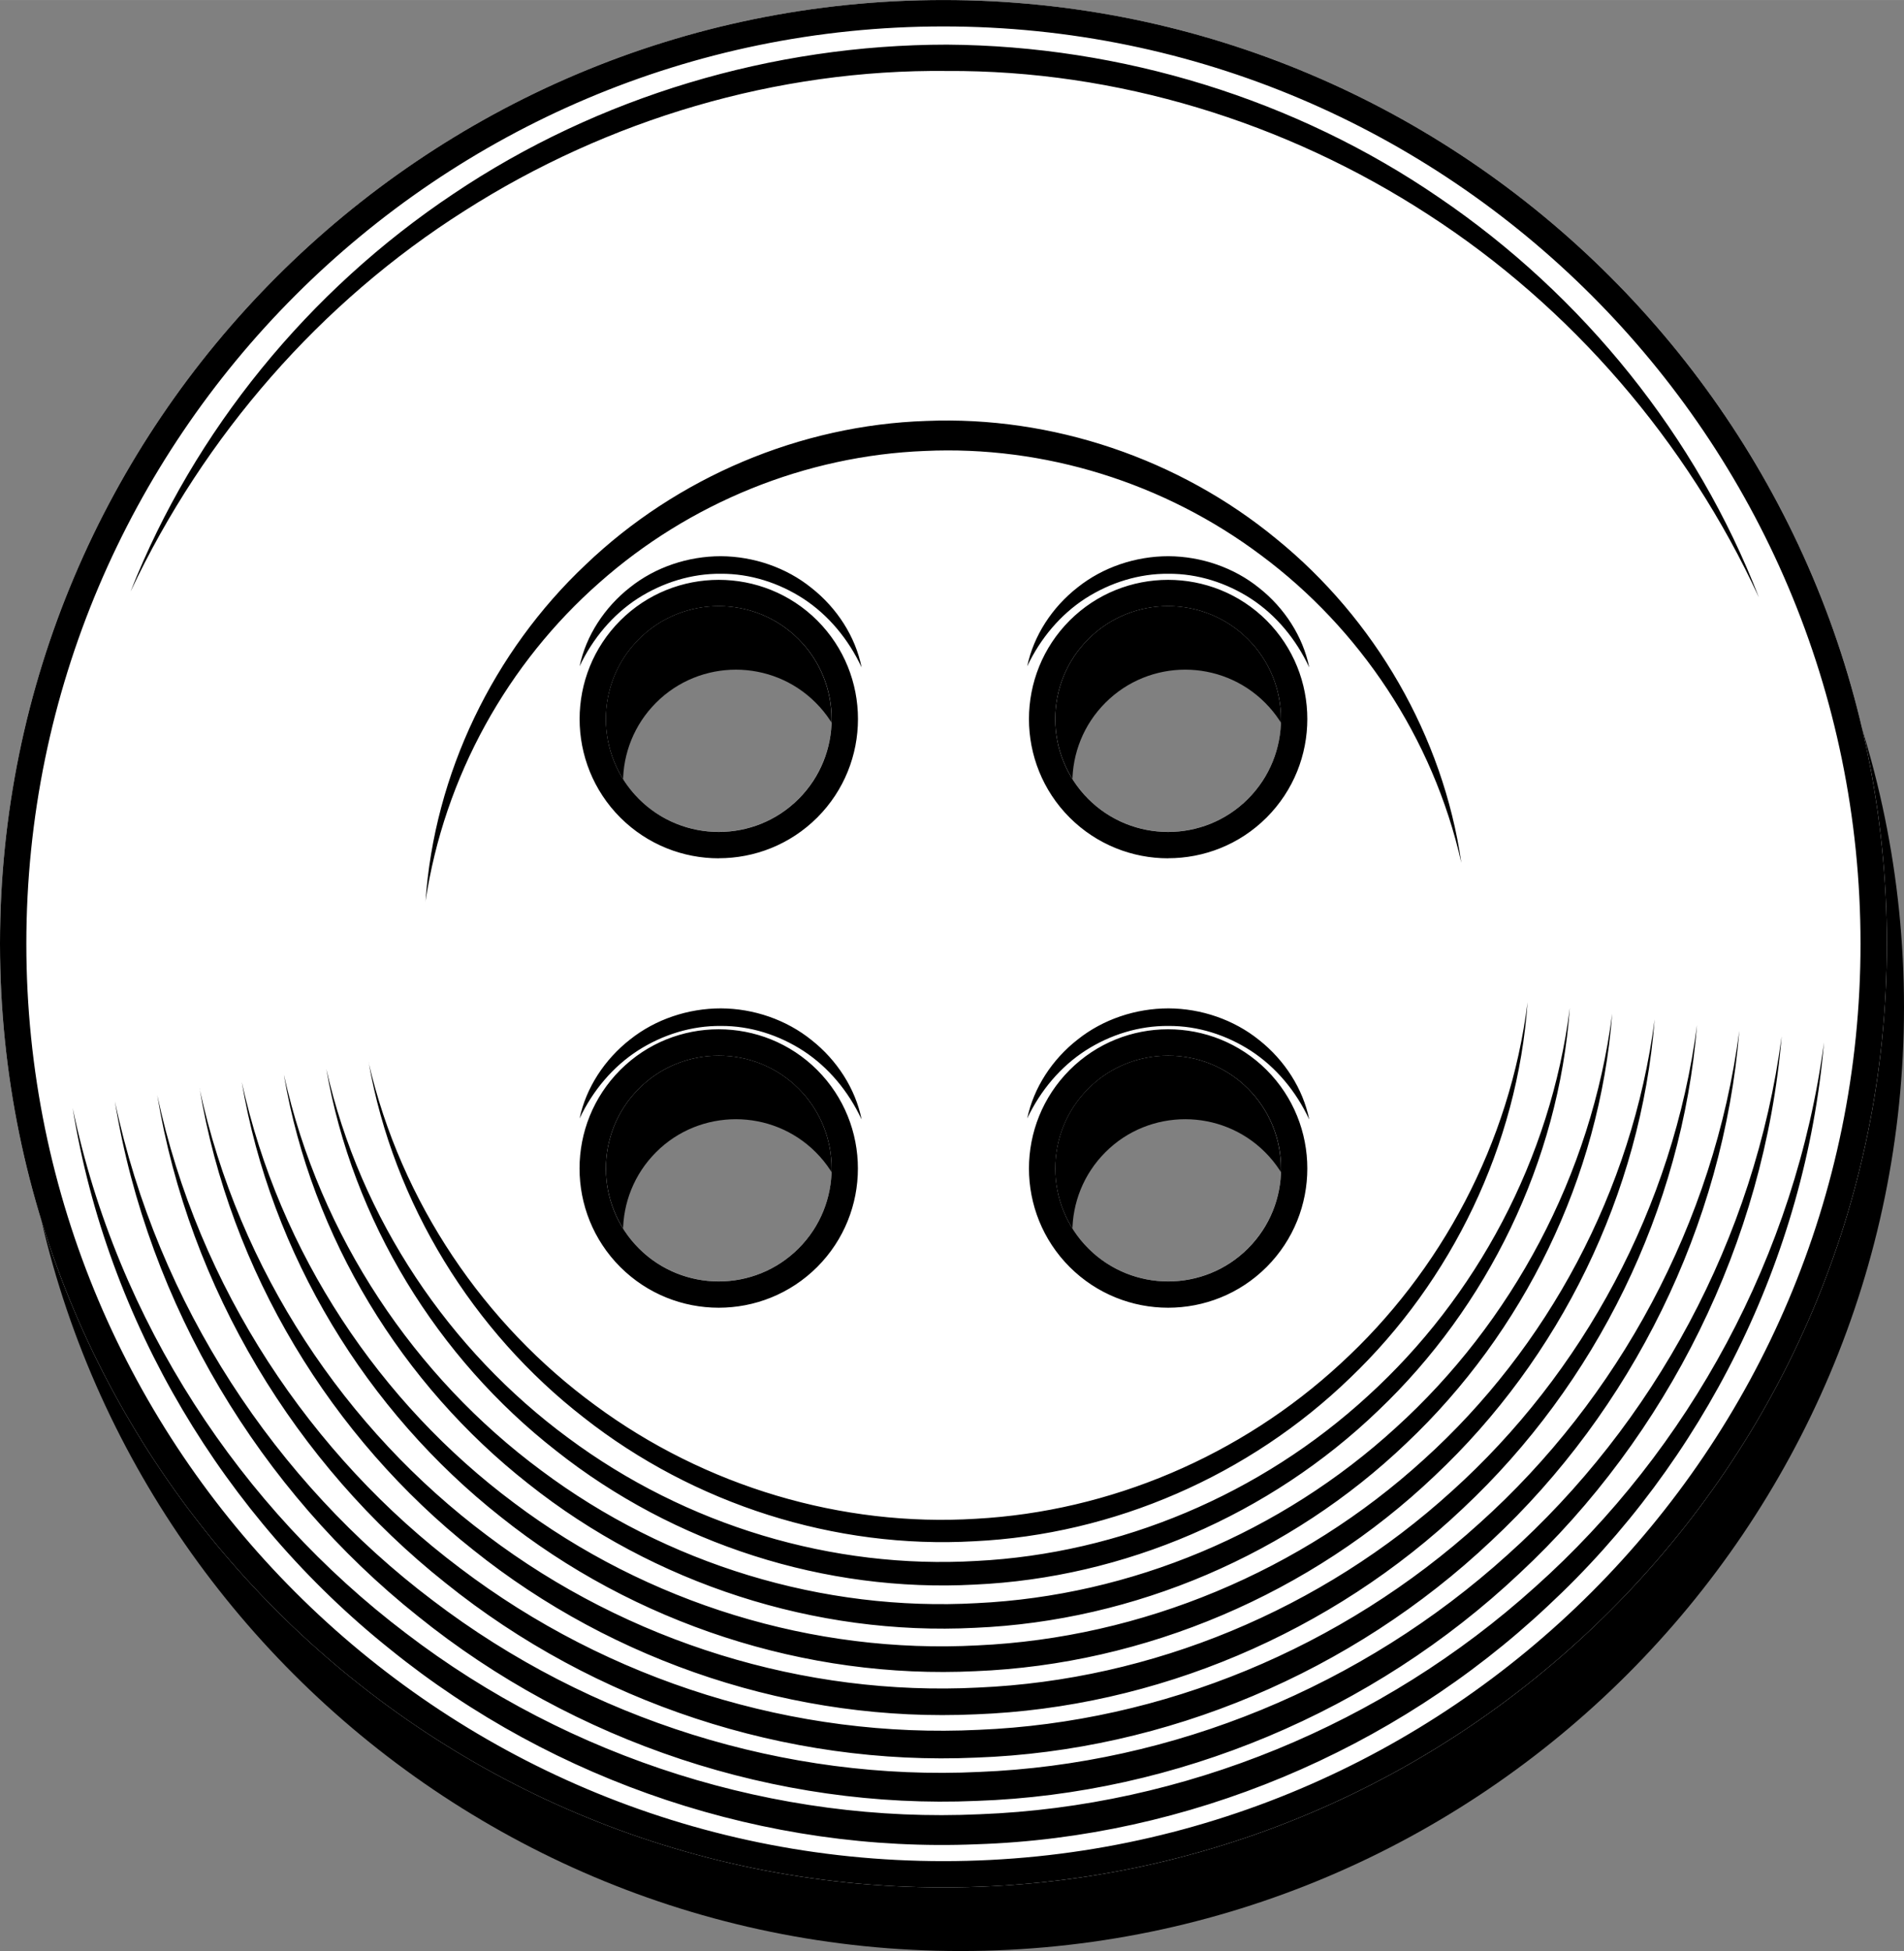
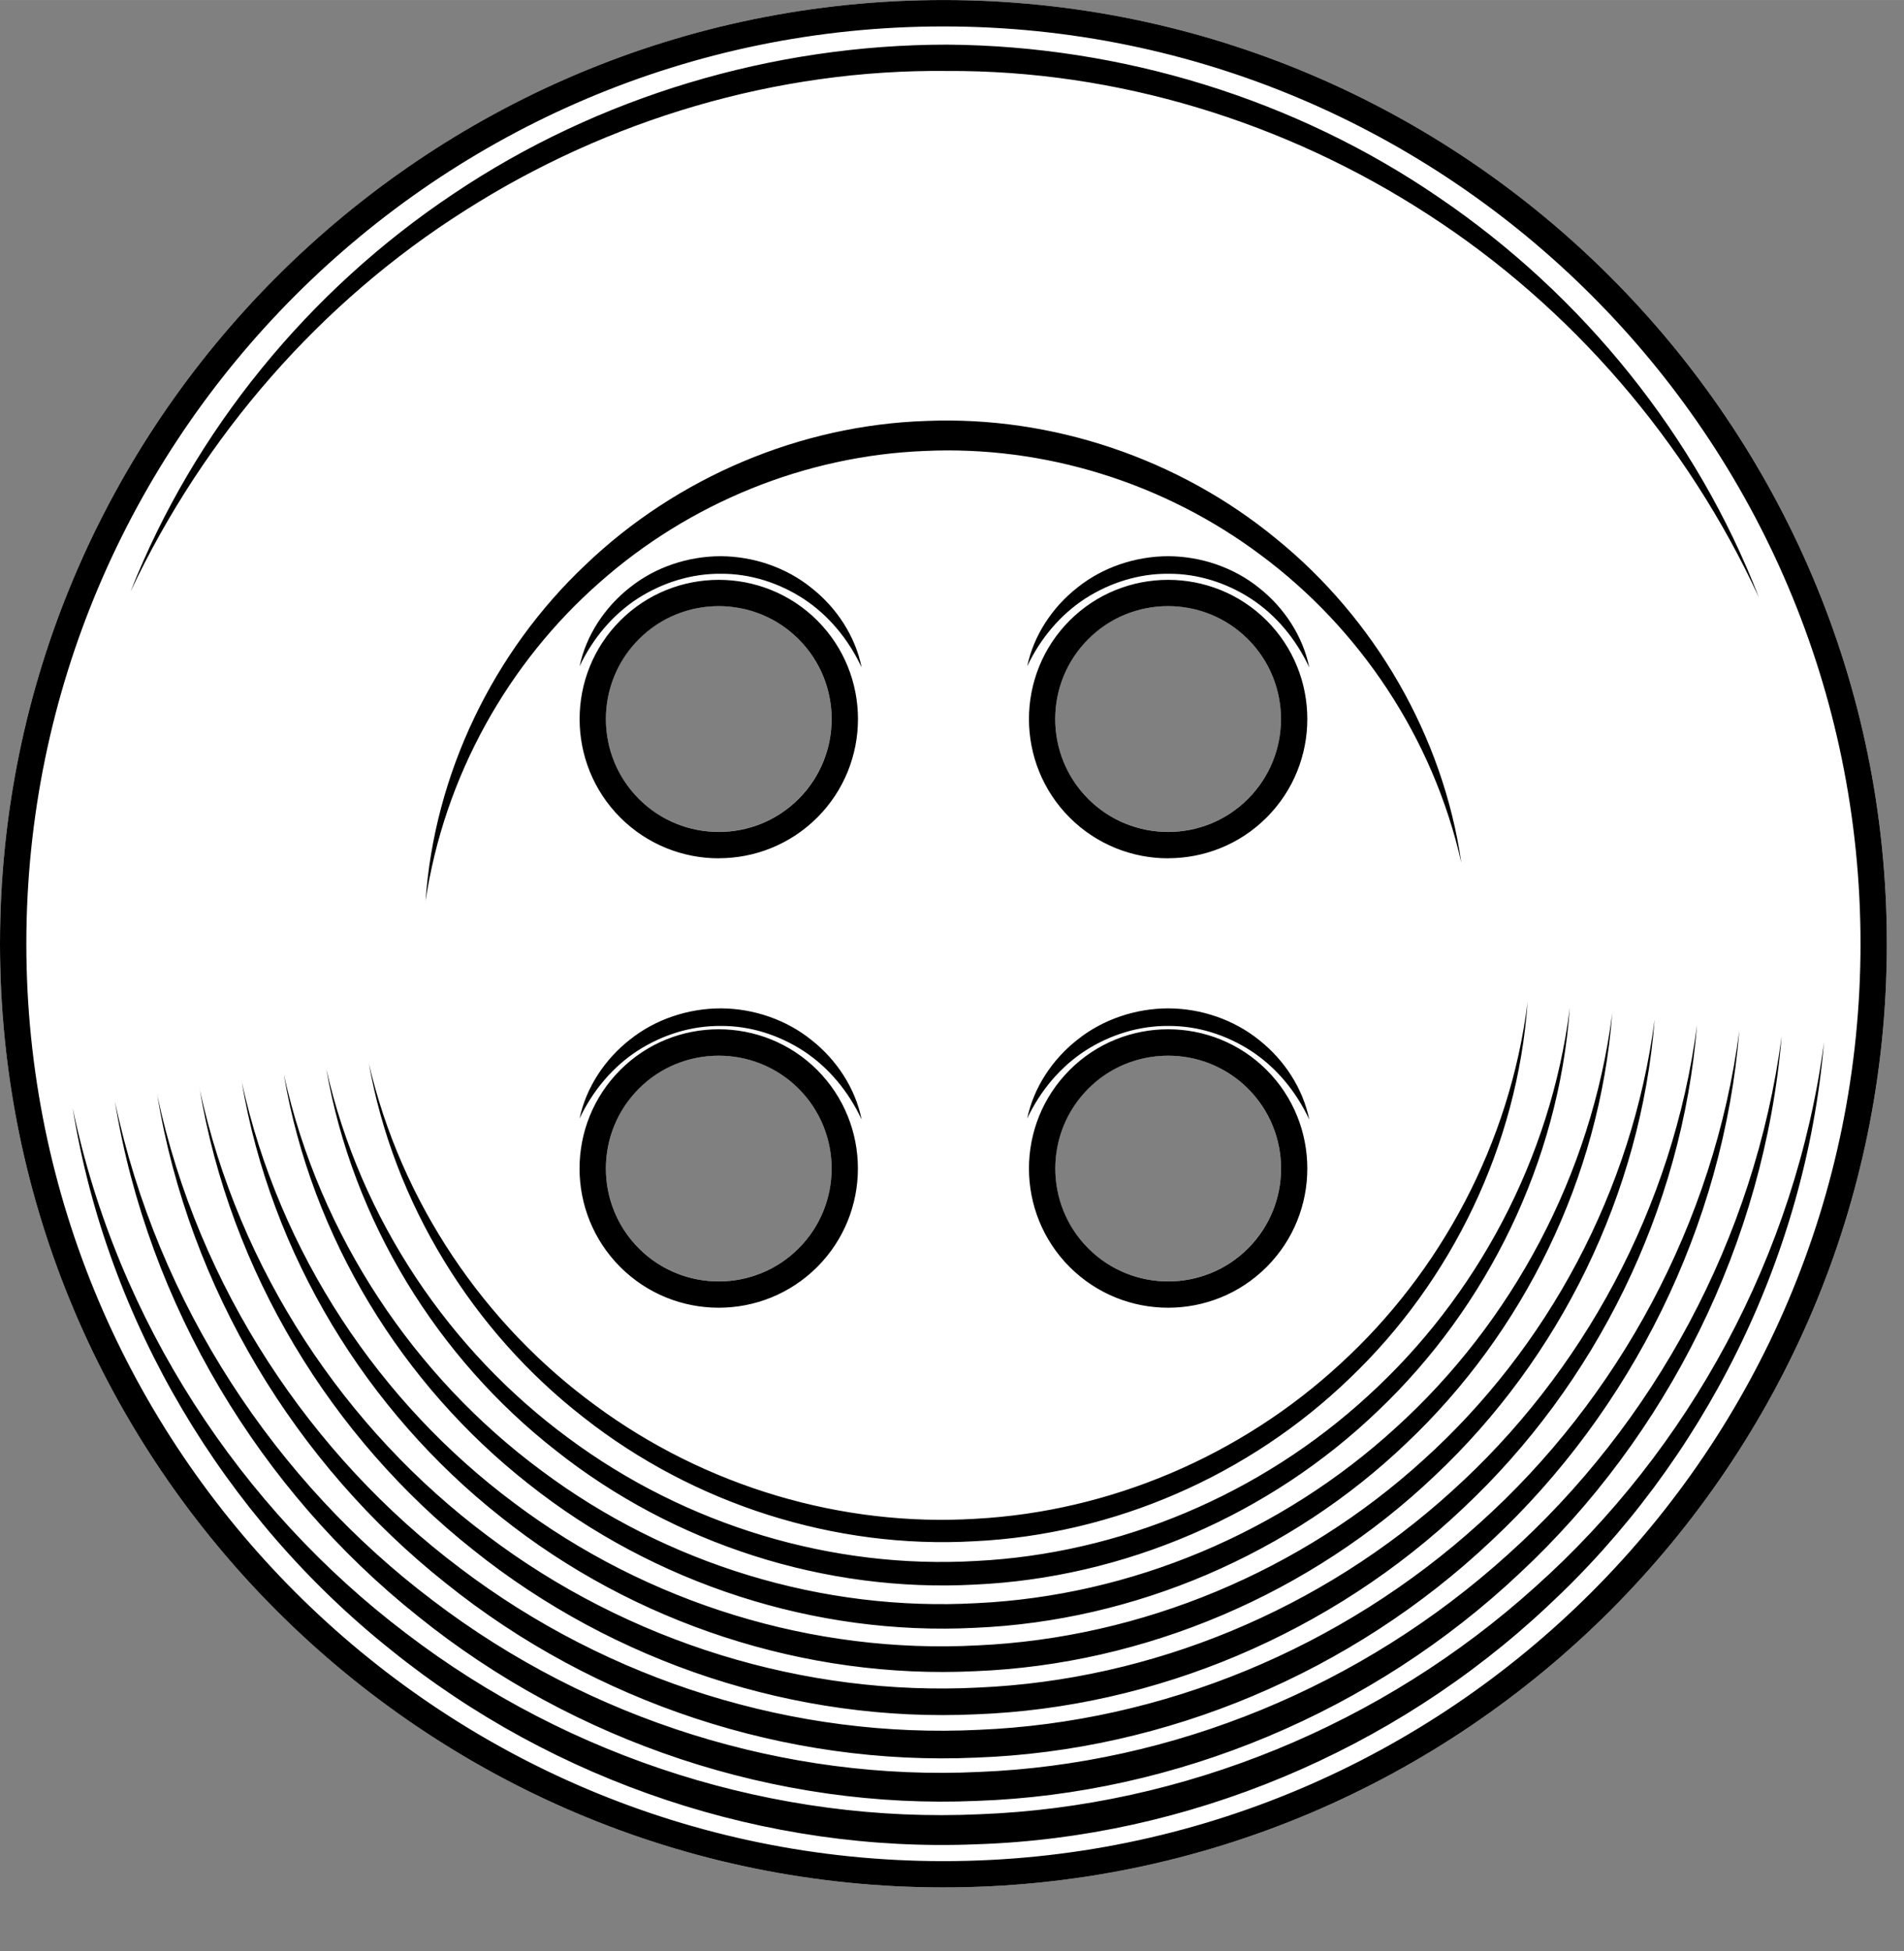
<svg xmlns="http://www.w3.org/2000/svg" xml:space="preserve" width="22.185mm" height="22.727mm" style="shape-rendering:geometricPrecision; text-rendering:geometricPrecision; image-rendering:optimizeQuality; fill-rule:evenodd; clip-rule:evenodd" viewBox="0 0 275.42 282.14">
  <rect x="0" y="0" width="275.42" height="282.14" fill="#808080" stroke="none" />
  <defs>
    <style type="text/css">  .fil0 {fill:black;fill-rule:nonzero} .fil1 {fill:white;fill-rule:nonzero}  </style>
  </defs>
  <g id="Слой_x0020_1">
-     <path class="fil0" d="M138.95 9.2c-75.25,0 -136.47,61.22 -136.47,136.47 0,75.25 61.22,136.47 136.47,136.47 75.25,0 136.47,-61.22 136.47,-136.47 0,-75.25 -61.22,-136.47 -136.47,-136.47zm-44.05 92.42c3.18,-3.19 7.37,-4.78 11.55,-4.78 4.18,0 8.37,1.59 11.55,4.78 6.37,6.37 6.37,16.73 0,23.1 -6.37,6.38 -16.74,6.36 -23.1,0 -6.37,-6.37 -6.37,-16.73 0,-23.1zm0 65c3.18,-3.19 7.37,-4.77 11.55,-4.77 4.18,0 8.37,1.59 11.55,4.77 6.37,6.37 6.37,16.73 0,23.1 -6.37,6.38 -16.74,6.36 -23.1,0 -6.37,-6.37 -6.37,-16.73 0,-23.1zm65 -65c6.37,-6.38 16.73,-6.37 23.1,0 6.37,6.37 6.37,16.73 0,23.1 -6.37,6.38 -16.74,6.36 -23.1,0 -6.37,-6.37 -6.37,-16.73 0,-23.1zm0 65c3.18,-3.19 7.37,-4.77 11.55,-4.77 4.18,0 8.37,1.59 11.55,4.77 6.37,6.37 6.37,16.73 0,23.1 -6.37,6.38 -16.74,6.36 -23.1,0 -6.37,-6.37 -6.37,-16.73 0,-23.1z" />
    <path class="fil1" d="M136.47 0c-75.25,0 -136.47,61.22 -136.47,136.47 0,75.26 61.22,136.47 136.47,136.47 75.25,0 136.47,-61.22 136.47,-136.47 0,-75.25 -61.22,-136.47 -136.47,-136.47zm20.95 92.42c6.37,-6.38 16.73,-6.37 23.1,0 6.37,6.37 6.37,16.73 0,23.1 -6.37,6.38 -16.74,6.36 -23.1,0 -6.37,-6.37 -6.37,-16.73 0,-23.1zm-41.9 88.1c-6.37,6.38 -16.74,6.36 -23.1,0 -6.37,-6.37 -6.37,-16.73 0,-23.1 3.18,-3.19 7.37,-4.77 11.55,-4.77 4.18,0 8.37,1.59 11.55,4.77 6.37,6.37 6.37,16.73 0,23.1zm65 0c-6.37,6.38 -16.74,6.36 -23.1,0 -6.37,-6.37 -6.37,-16.73 0,-23.1 3.18,-3.19 7.37,-4.77 11.55,-4.77 4.18,0 8.37,1.59 11.55,4.77 6.37,6.37 6.37,16.73 0,23.1zm-88.11 -88.1c3.18,-3.19 7.37,-4.78 11.55,-4.78 4.18,0 8.37,1.59 11.55,4.78 6.37,6.37 6.37,16.73 0,23.1 -6.37,6.38 -16.74,6.36 -23.1,0 -6.37,-6.37 -6.37,-16.73 0,-23.1z" />
    <path class="fil0" d="M136.47 0c-75.25,0 -136.47,61.22 -136.47,136.47 0,75.26 61.22,136.47 136.47,136.47 75.25,0 136.47,-61.22 136.47,-136.47 0,-75.25 -61.22,-136.47 -136.47,-136.47zm0 269.14c-73.15,0 -132.66,-59.51 -132.66,-132.66 0,-73.15 59.51,-132.66 132.66,-132.66 73.15,0 132.66,59.51 132.66,132.66 0,73.15 -59.51,132.66 -132.66,132.66zm32.5 -145.03c5.16,0 10.32,-1.96 14.25,-5.89 7.85,-7.86 7.85,-20.63 0,-28.49 -7.86,-7.84 -20.64,-7.84 -28.49,0 -7.85,7.86 -7.85,20.64 0,28.5 3.93,3.92 9.08,5.89 14.24,5.89zm-11.55 -31.68c6.37,-6.38 16.73,-6.37 23.1,0 6.37,6.37 6.37,16.73 0,23.1 -6.37,6.38 -16.74,6.36 -23.1,0 -6.37,-6.37 -6.37,-16.73 0,-23.1zm-67.7 62.3c-7.85,7.86 -7.85,20.63 0,28.49 3.93,3.92 9.08,5.89 14.24,5.89 5.16,0 10.31,-1.96 14.25,-5.89 7.85,-7.86 7.85,-20.63 0,-28.49 -7.86,-7.85 -20.64,-7.85 -28.49,0zm25.8 25.8c-6.37,6.38 -16.74,6.36 -23.1,0 -6.37,-6.37 -6.37,-16.73 0,-23.1 3.18,-3.19 7.37,-4.77 11.55,-4.77 4.18,0 8.37,1.59 11.55,4.77 6.37,6.37 6.37,16.73 0,23.1zm39.21 -25.8c-7.85,7.86 -7.85,20.63 0,28.49 3.93,3.92 9.08,5.89 14.24,5.89 5.16,0 10.32,-1.96 14.25,-5.89 7.85,-7.86 7.85,-20.63 0,-28.49 -7.86,-7.85 -20.64,-7.85 -28.49,0zm25.8 25.8c-6.37,6.38 -16.74,6.36 -23.1,0 -6.37,-6.37 -6.37,-16.73 0,-23.1 3.18,-3.19 7.37,-4.77 11.55,-4.77 4.18,0 8.37,1.59 11.55,4.77 6.37,6.37 6.37,16.73 0,23.1zm-76.56 -56.42c5.16,0 10.31,-1.96 14.25,-5.89l0 -0c7.85,-7.86 7.85,-20.63 0,-28.49 -7.86,-7.84 -20.64,-7.84 -28.49,0 -7.85,7.86 -7.85,20.64 0,28.5 3.93,3.92 9.08,5.89 14.24,5.89zm-11.55 -31.68c3.18,-3.19 7.37,-4.78 11.55,-4.78 4.18,0 8.37,1.59 11.55,4.78 6.37,6.37 6.37,16.73 0,23.1 -6.37,6.38 -16.74,6.36 -23.1,0 -6.37,-6.37 -6.37,-16.73 0,-23.1zm-30.87 37.97c1.26,-18.55 9.86,-36.2 23.16,-48.74 13.22,-12.65 31.08,-20.2 49.28,-20.79 18.19,-0.75 36.55,5.45 50.66,17.07 14.18,11.52 24.08,28.45 26.74,46.84 -4.1,-18.2 -14.81,-33.94 -28.9,-44.43 -14.07,-10.58 -31.51,-15.94 -48.7,-15.14 -17.19,0.67 -34.05,7.47 -47.13,19.08 -13.11,11.54 -22.41,27.9 -25.12,46.12zm202.3 20.32c-2.67,31.3 -17.51,60.7 -39.97,81.54 -22.34,20.99 -52.17,33.45 -82.58,34.44 -30.39,1.27 -61.06,-8.93 -84.87,-28.2 -23.91,-19.1 -40.92,-47.27 -45.92,-78.27 6.46,30.85 24.33,57.87 48.2,75.95 23.83,18.23 53.64,27.54 83.04,26.18 29.41,-1.13 58.22,-12.92 80.34,-32.89 22.2,-19.83 37.65,-47.9 41.76,-78.75zm-247.23 8.56c6.21,29.34 23.26,55.02 46,72.18 22.7,17.3 51.08,26.13 79.05,24.78 27.98,-1.12 55.36,-12.37 76.39,-31.39 21.1,-18.89 35.77,-45.61 39.66,-74.97 -2.5,29.79 -16.58,57.78 -37.92,77.65 -21.23,20.01 -49.62,31.91 -78.55,32.9 -28.93,1.25 -58.13,-8.42 -80.82,-26.73 -22.78,-18.15 -39,-44.93 -43.81,-74.42zm6.12 -0.94c5.96,27.84 22.19,52.17 43.8,68.42 21.57,16.38 48.51,24.7 75.05,23.39 26.55,-1.1 52.52,-11.82 72.45,-29.9 20,-17.96 33.89,-43.32 37.56,-71.19 -2.32,28.27 -15.65,54.88 -35.88,73.76 -20.13,19.02 -47.05,30.37 -74.52,31.35 -27.46,1.23 -55.2,-7.91 -76.76,-25.26 -21.65,-17.19 -37.09,-42.6 -41.7,-70.58zm6.12 -0.94c5.7,26.33 21.11,49.32 41.6,64.65 20.44,15.46 45.94,23.28 71.05,21.99 25.11,-1.09 49.66,-11.27 68.5,-28.4 18.9,-17.01 32.02,-41.04 35.47,-67.41 -2.16,26.76 -14.72,51.96 -33.83,69.87 -19.02,18.05 -44.49,28.83 -70.49,29.81 -25.99,1.21 -52.27,-7.4 -72.71,-23.78 -20.52,-16.24 -35.18,-40.27 -39.58,-66.74zm6.11 -0.94c5.45,24.83 20.04,46.47 39.39,60.88 19.32,14.54 43.38,21.87 67.06,20.6 23.68,-1.08 46.82,-10.72 64.56,-26.9 17.8,-16.08 30.14,-38.75 33.37,-63.63 -1.98,25.26 -13.79,49.06 -31.8,65.99 -17.91,17.06 -41.92,27.29 -66.45,28.27 -24.53,1.2 -49.34,-6.88 -68.66,-22.31 -19.39,-15.29 -33.26,-37.93 -37.47,-62.9zm6.12 -0.94c5.19,23.32 18.96,43.62 37.18,57.11 18.18,13.61 40.82,20.45 63.06,19.2 22.25,-1.07 43.97,-10.17 60.61,-25.4 16.7,-15.14 28.26,-36.46 31.27,-59.85 -1.81,23.74 -12.86,46.14 -29.75,62.1 -16.8,16.08 -39.36,25.74 -62.43,26.72 -23.05,1.18 -46.4,-6.37 -64.6,-20.83 -18.26,-14.34 -31.34,-35.59 -35.35,-59.05zm6.11 -0.94c4.95,21.81 17.89,40.76 34.98,53.35 17.06,12.68 38.25,19.02 59.06,17.8 20.82,-1.06 41.12,-9.61 56.67,-23.9 15.6,-14.2 26.4,-34.17 29.17,-56.07 -1.63,22.23 -11.94,43.23 -27.71,58.22 -15.7,15.1 -36.79,24.2 -58.39,25.17 -21.59,1.16 -43.48,-5.85 -60.54,-19.36 -17.14,-13.38 -29.43,-33.26 -33.24,-55.21zm6.12 -0.94c4.7,20.3 16.82,37.91 32.78,49.58 15.93,11.76 35.68,17.61 55.07,16.41 19.39,-1.06 38.27,-9.07 52.72,-22.41 14.5,-13.26 24.52,-31.87 27.08,-52.29 -1.46,20.72 -11,40.32 -25.67,54.33 -14.58,14.11 -34.22,22.66 -54.36,23.62 -20.12,1.15 -40.54,-5.34 -56.49,-17.88 -16.01,-12.43 -27.52,-30.92 -31.12,-51.36zm71.3 -57.16c-1.9,-4.07 -4.79,-7.53 -8.37,-9.88 -3.58,-2.33 -7.76,-3.66 -11.98,-3.63 -4.22,-0.04 -8.4,1.26 -12,3.56 -3.6,2.33 -6.51,5.76 -8.43,9.82 0.93,-4.43 3.61,-8.53 7.29,-11.41 3.67,-2.93 8.41,-4.51 13.15,-4.51 4.74,0.03 9.47,1.64 13.12,4.6 3.68,2.9 6.33,7.02 7.23,11.45zm64.75 0c-1.9,-4.07 -4.79,-7.53 -8.37,-9.88 -3.58,-2.33 -7.76,-3.66 -11.98,-3.63 -4.22,-0.04 -8.4,1.26 -12,3.56 -3.6,2.33 -6.51,5.76 -8.43,9.82 0.93,-4.43 3.6,-8.53 7.29,-11.41 3.67,-2.93 8.41,-4.51 13.15,-4.51 4.74,0.03 9.47,1.64 13.12,4.6 3.67,2.9 6.32,7.02 7.23,11.45zm-64.75 65.38c-1.9,-4.07 -4.79,-7.52 -8.37,-9.87 -3.58,-2.33 -7.76,-3.66 -11.98,-3.63 -4.22,-0.04 -8.4,1.25 -12,3.56 -3.6,2.33 -6.51,5.76 -8.43,9.82 0.93,-4.43 3.61,-8.53 7.29,-11.41 3.67,-2.93 8.41,-4.51 13.15,-4.51 4.74,0.02 9.47,1.64 13.12,4.59 3.68,2.9 6.33,7.02 7.23,11.45zm64.75 0c-1.9,-4.07 -4.79,-7.52 -8.37,-9.87 -3.58,-2.33 -7.76,-3.66 -11.98,-3.63 -4.22,-0.04 -8.4,1.25 -12,3.56 -3.6,2.33 -6.51,5.76 -8.43,9.82 0.93,-4.43 3.6,-8.53 7.29,-11.41 3.67,-2.93 8.41,-4.51 13.15,-4.51 4.74,0.02 9.47,1.64 13.12,4.59 3.67,2.9 6.32,7.02 7.23,11.45zm-170.46 -76.38c9.16,-23.18 25.74,-43.49 46.69,-57.46 20.91,-14.06 46.13,-21.56 71.38,-21.57 25.25,0.17 50.43,7.88 71.2,22.13 20.83,14.15 37.26,34.56 46.25,57.81 -10.43,-22.6 -27.18,-42.03 -47.86,-55.38 -20.62,-13.39 -45.05,-20.89 -69.61,-20.75 -24.55,-0.27 -49.03,6.99 -69.76,20.22 -20.81,13.17 -37.68,32.5 -48.29,55.01z" />
  </g>
</svg>